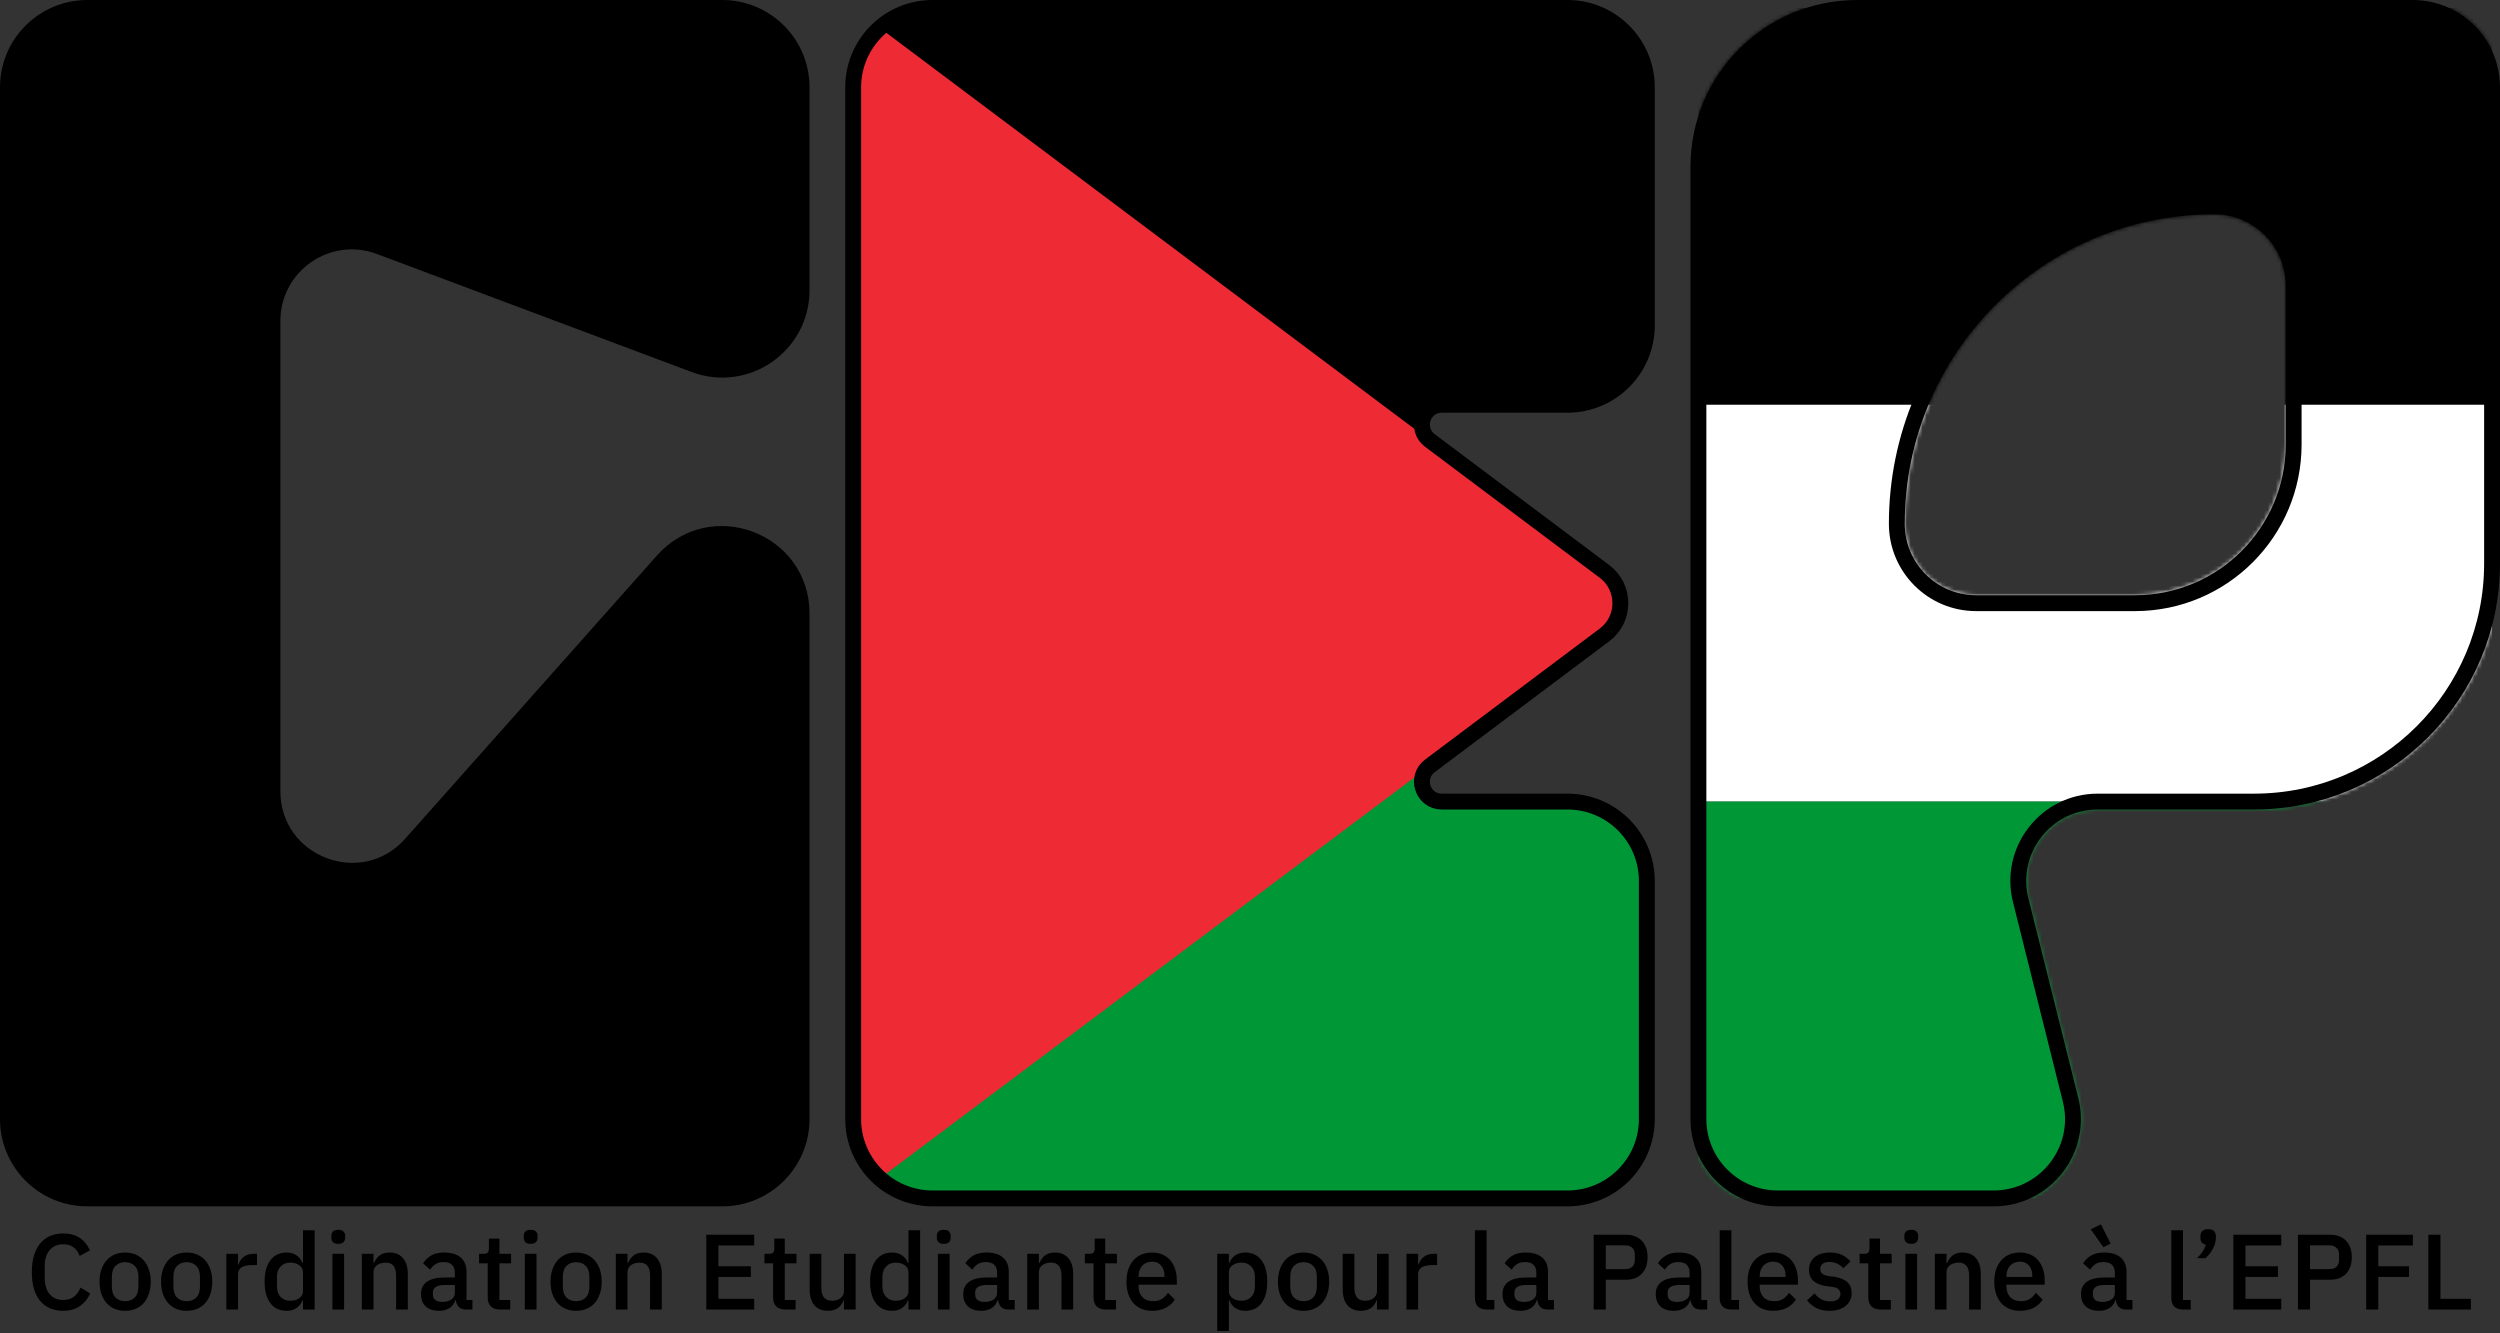
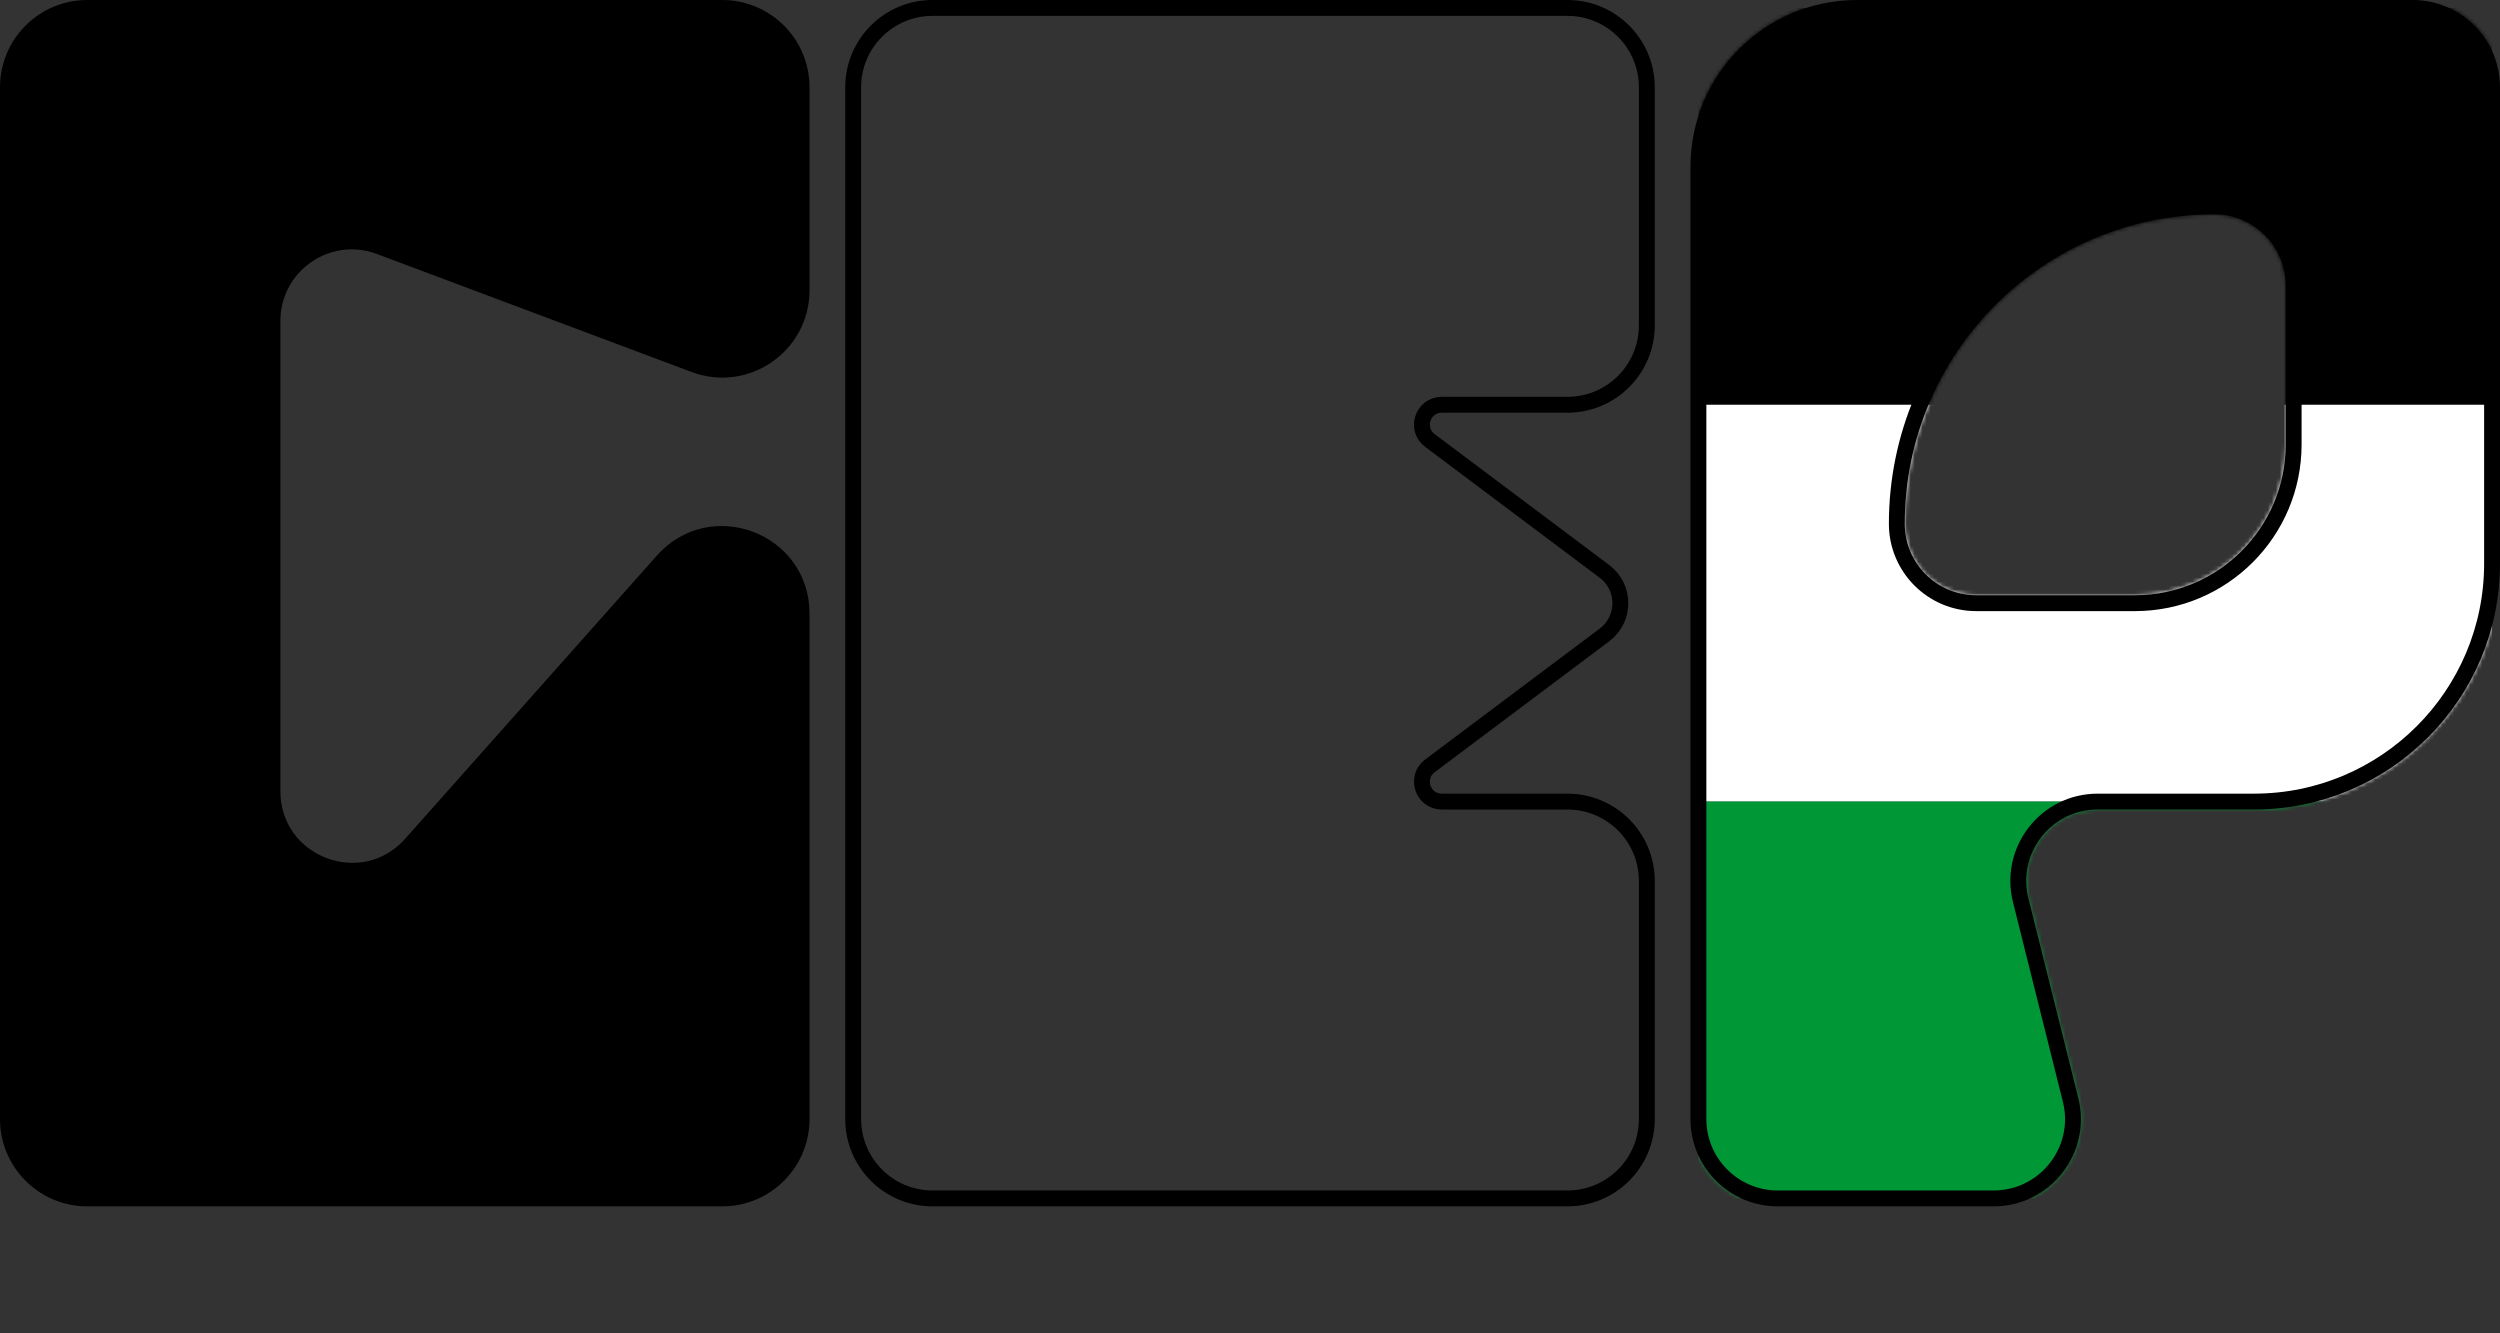
<svg xmlns="http://www.w3.org/2000/svg" width="630" height="336" viewBox="0 0 630 336" fill="none">
  <rect x="0" y="0" width="630" height="336" fill="#333333" stroke="none" />
  <mask id="mask0_10_7" style="mask-type:alpha" maskUnits="userSpaceOnUse" x="215" y="2" width="200" height="300">
    <path d="M395 302H235C223.954 302 215 293.046 215 282V22C215 10.954 223.954 2 235 2H395C406.046 2 415 10.954 415 22V82C415 93.046 406.046 102 395 102H363.331C358.525 102 356.487 108.117 360.331 111L404.333 144C409.666 148 409.666 156 404.333 160L360.332 193C356.488 195.883 358.527 202 363.332 202H395C406.046 202 415 210.954 415 222V282C415 293.046 406.046 302 395 302Z" fill="#D9D9D9" />
  </mask>
  <g mask="url(#mask0_10_7)">
-     <rect x="215" y="195" width="200" height="107" fill="#009736" />
-     <rect x="215" y="2" width="200" height="107" fill="black" />
-     <path d="M415 152L215 2V302L415 152Z" fill="#EE2A35" />
-   </g>
+     </g>
  <path d="M395 302H235C223.954 302 215 293.046 215 282V22C215 10.954 223.954 2 235 2H395C406.046 2 415 10.954 415 22V82C415 93.046 406.046 102 395 102H363.331C358.525 102 356.487 108.117 360.331 111L404.333 144C409.666 148 409.666 156 404.333 160L360.332 193C356.488 195.883 358.527 202 363.332 202H395C406.046 202 415 210.954 415 222V282C415 293.046 406.046 302 395 302Z" stroke="black" stroke-width="4" />
  <path d="M2 282V22C2 10.954 10.954 2 22 2H182C193.046 2 202 10.954 202 22V73.141C202 87.105 188.053 96.77 174.978 91.867L95.682 62.133C82.607 57.23 68.66 66.895 68.66 80.859V199.398C68.66 217.788 91.39 226.43 103.608 212.686L167.052 141.314C179.27 127.57 202 136.212 202 154.602V282C202 293.046 193.046 302 182 302H22C10.954 302 2 293.046 2 282Z" fill="black" stroke="black" stroke-width="4" />
  <mask id="mask1_10_7" style="mask-type:alpha" maskUnits="userSpaceOnUse" x="426" y="0" width="204" height="304">
    <path fill-rule="evenodd" clip-rule="evenodd" d="M468 2C445.909 2 428 19.909 428 42V282C428 293.046 436.954 302 448 302H502.384C515.396 302 524.943 289.772 521.787 277.149L509.213 226.851C506.057 214.228 515.604 202 528.616 202H568C601.137 202 628 175.137 628 142V22C628 10.954 619.046 2 608 2H468ZM578 72C578 60.954 569.046 52 558 52C513.817 52 478 87.817 478 132C478 143.046 486.954 152 498 152H538C560.091 152 578 134.091 578 112V72Z" fill="black" stroke="black" stroke-width="4" />
  </mask>
  <g mask="url(#mask1_10_7)">
    <rect x="428" y="2" width="200" height="100" fill="black" />
    <rect x="428" y="102" width="200" height="100" fill="white" />
    <rect x="428" y="202" width="200" height="100" fill="#009736" />
  </g>
  <path fill-rule="evenodd" clip-rule="evenodd" d="M468 2C445.909 2 428 19.909 428 42V282C428 293.046 436.954 302 448 302H502.384C515.396 302 524.943 289.772 521.787 277.149L509.213 226.851C506.057 214.228 515.604 202 528.616 202H568C601.137 202 628 175.137 628 142V22C628 10.954 619.046 2 608 2H468ZM578 72C578 60.954 569.046 52 558 52V52C513.817 52 478 87.817 478 132V132C478 143.046 486.954 152 498 152H538C560.091 152 578 134.091 578 112V72Z" stroke="black" stroke-width="4" />
-   <path d="M15.933 330.324C13.467 330.324 11.532 329.496 10.128 327.84C8.724 326.166 8.022 323.745 8.022 320.577C8.022 318.993 8.202 317.598 8.562 316.392C8.922 315.186 9.444 314.169 10.128 313.341C10.812 312.513 11.64 311.892 12.612 311.478C13.602 311.046 14.709 310.83 15.933 310.83C17.571 310.83 18.939 311.19 20.037 311.91C21.153 312.63 22.026 313.692 22.656 315.096L20.091 316.5C19.767 315.6 19.263 314.889 18.579 314.367C17.913 313.827 17.031 313.557 15.933 313.557C14.475 313.557 13.332 314.052 12.504 315.042C11.676 316.032 11.262 317.4 11.262 319.146V322.008C11.262 323.754 11.676 325.122 12.504 326.112C13.332 327.102 14.475 327.597 15.933 327.597C17.067 327.597 17.985 327.309 18.687 326.733C19.407 326.139 19.938 325.383 20.28 324.465L22.737 325.95C22.107 327.318 21.225 328.389 20.091 329.163C18.957 329.937 17.571 330.324 15.933 330.324ZM31.533 330.324C30.561 330.324 29.67 330.153 28.86 329.811C28.068 329.469 27.393 328.983 26.835 328.353C26.277 327.705 25.845 326.931 25.539 326.031C25.233 325.113 25.08 324.096 25.08 322.98C25.08 321.864 25.233 320.856 25.539 319.956C25.845 319.038 26.277 318.264 26.835 317.634C27.393 316.986 28.068 316.491 28.86 316.149C29.67 315.807 30.561 315.636 31.533 315.636C32.505 315.636 33.387 315.807 34.179 316.149C34.989 316.491 35.673 316.986 36.231 317.634C36.789 318.264 37.221 319.038 37.527 319.956C37.833 320.856 37.986 321.864 37.986 322.98C37.986 324.096 37.833 325.113 37.527 326.031C37.221 326.931 36.789 327.705 36.231 328.353C35.673 328.983 34.989 329.469 34.179 329.811C33.387 330.153 32.505 330.324 31.533 330.324ZM31.533 327.894C32.541 327.894 33.351 327.588 33.963 326.976C34.575 326.346 34.881 325.41 34.881 324.168V321.792C34.881 320.55 34.575 319.623 33.963 319.011C33.351 318.381 32.541 318.066 31.533 318.066C30.525 318.066 29.715 318.381 29.103 319.011C28.491 319.623 28.185 320.55 28.185 321.792V324.168C28.185 325.41 28.491 326.346 29.103 326.976C29.715 327.588 30.525 327.894 31.533 327.894ZM47.043 330.324C46.071 330.324 45.18 330.153 44.37 329.811C43.578 329.469 42.903 328.983 42.345 328.353C41.787 327.705 41.355 326.931 41.049 326.031C40.743 325.113 40.59 324.096 40.59 322.98C40.59 321.864 40.743 320.856 41.049 319.956C41.355 319.038 41.787 318.264 42.345 317.634C42.903 316.986 43.578 316.491 44.37 316.149C45.18 315.807 46.071 315.636 47.043 315.636C48.015 315.636 48.897 315.807 49.689 316.149C50.499 316.491 51.183 316.986 51.741 317.634C52.299 318.264 52.731 319.038 53.037 319.956C53.343 320.856 53.496 321.864 53.496 322.98C53.496 324.096 53.343 325.113 53.037 326.031C52.731 326.931 52.299 327.705 51.741 328.353C51.183 328.983 50.499 329.469 49.689 329.811C48.897 330.153 48.015 330.324 47.043 330.324ZM47.043 327.894C48.051 327.894 48.861 327.588 49.473 326.976C50.085 326.346 50.391 325.41 50.391 324.168V321.792C50.391 320.55 50.085 319.623 49.473 319.011C48.861 318.381 48.051 318.066 47.043 318.066C46.035 318.066 45.225 318.381 44.613 319.011C44.001 319.623 43.695 320.55 43.695 321.792V324.168C43.695 325.41 44.001 326.346 44.613 326.976C45.225 327.588 46.035 327.894 47.043 327.894ZM57.045 330V315.96H59.988V318.66H60.123C60.321 317.94 60.735 317.31 61.365 316.77C61.995 316.23 62.868 315.96 63.984 315.96H64.767V318.795H63.606C62.436 318.795 61.536 318.984 60.906 319.362C60.294 319.74 59.988 320.298 59.988 321.036V330H57.045ZM76.349 327.678H76.213C75.907 328.506 75.403 329.154 74.701 329.622C74.017 330.09 73.207 330.324 72.272 330.324C70.49 330.324 69.112 329.685 68.141 328.407C67.168 327.111 66.683 325.302 66.683 322.98C66.683 320.658 67.168 318.858 68.141 317.58C69.112 316.284 70.49 315.636 72.272 315.636C73.207 315.636 74.017 315.87 74.701 316.338C75.403 316.788 75.907 317.436 76.213 318.282H76.349V310.02H79.291V330H76.349V327.678ZM73.162 327.786C74.062 327.786 74.819 327.57 75.43 327.138C76.043 326.688 76.349 326.103 76.349 325.383V320.577C76.349 319.857 76.043 319.281 75.43 318.849C74.819 318.399 74.062 318.174 73.162 318.174C72.136 318.174 71.317 318.507 70.706 319.173C70.094 319.821 69.787 320.685 69.787 321.765V324.195C69.787 325.275 70.094 326.148 70.706 326.814C71.317 327.462 72.136 327.786 73.162 327.786ZM85.253 313.449C84.641 313.449 84.191 313.305 83.903 313.017C83.633 312.729 83.498 312.36 83.498 311.91V311.451C83.498 311.001 83.633 310.632 83.903 310.344C84.191 310.056 84.641 309.912 85.253 309.912C85.865 309.912 86.306 310.056 86.576 310.344C86.846 310.632 86.981 311.001 86.981 311.451V311.91C86.981 312.36 86.846 312.729 86.576 313.017C86.306 313.305 85.865 313.449 85.253 313.449ZM83.768 315.96H86.711V330H83.768V315.96ZM91.183 330V315.96H94.126V318.282H94.261C94.567 317.526 95.026 316.896 95.638 316.392C96.269 315.888 97.124 315.636 98.204 315.636C99.644 315.636 100.759 316.113 101.551 317.067C102.361 318.003 102.766 319.344 102.766 321.09V330H99.823V321.468C99.823 319.272 98.942 318.174 97.177 318.174C96.799 318.174 96.421 318.228 96.043 318.336C95.683 318.426 95.359 318.57 95.072 318.768C94.784 318.966 94.549 319.218 94.37 319.524C94.207 319.83 94.126 320.19 94.126 320.604V330H91.183ZM117.403 330C116.629 330 116.035 329.784 115.621 329.352C115.207 328.902 114.955 328.335 114.865 327.651H114.73C114.46 328.533 113.965 329.199 113.245 329.649C112.525 330.099 111.652 330.324 110.626 330.324C109.168 330.324 108.043 329.946 107.251 329.19C106.477 328.434 106.09 327.417 106.09 326.139C106.09 324.735 106.594 323.682 107.602 322.98C108.628 322.278 110.122 321.927 112.084 321.927H114.622V320.739C114.622 319.875 114.388 319.209 113.92 318.741C113.452 318.273 112.723 318.039 111.733 318.039C110.905 318.039 110.23 318.219 109.708 318.579C109.186 318.939 108.745 319.398 108.385 319.956L106.63 318.363C107.098 317.571 107.755 316.923 108.601 316.419C109.447 315.897 110.554 315.636 111.922 315.636C113.74 315.636 115.135 316.059 116.107 316.905C117.079 317.751 117.565 318.966 117.565 320.55V327.597H119.05V330H117.403ZM111.463 328.083C112.381 328.083 113.137 327.885 113.731 327.489C114.325 327.075 114.622 326.526 114.622 325.842V323.817H112.138C110.104 323.817 109.087 324.447 109.087 325.707V326.193C109.087 326.823 109.294 327.3 109.708 327.624C110.14 327.93 110.725 328.083 111.463 328.083ZM126.013 330C124.987 330 124.213 329.739 123.691 329.217C123.169 328.677 122.908 327.921 122.908 326.949V318.363H120.721V315.96H121.909C122.395 315.96 122.728 315.852 122.908 315.636C123.106 315.42 123.205 315.069 123.205 314.583V312.126H125.851V315.96H128.794V318.363H125.851V327.597H128.578V330H126.013ZM133.741 313.449C133.129 313.449 132.679 313.305 132.391 313.017C132.121 312.729 131.986 312.36 131.986 311.91V311.451C131.986 311.001 132.121 310.632 132.391 310.344C132.679 310.056 133.129 309.912 133.741 309.912C134.353 309.912 134.794 310.056 135.064 310.344C135.334 310.632 135.469 311.001 135.469 311.451V311.91C135.469 312.36 135.334 312.729 135.064 313.017C134.794 313.305 134.353 313.449 133.741 313.449ZM132.256 315.96H135.199V330H132.256V315.96ZM145.18 330.324C144.208 330.324 143.317 330.153 142.507 329.811C141.715 329.469 141.04 328.983 140.482 328.353C139.924 327.705 139.492 326.931 139.186 326.031C138.88 325.113 138.727 324.096 138.727 322.98C138.727 321.864 138.88 320.856 139.186 319.956C139.492 319.038 139.924 318.264 140.482 317.634C141.04 316.986 141.715 316.491 142.507 316.149C143.317 315.807 144.208 315.636 145.18 315.636C146.152 315.636 147.034 315.807 147.826 316.149C148.636 316.491 149.32 316.986 149.878 317.634C150.436 318.264 150.868 319.038 151.174 319.956C151.48 320.856 151.633 321.864 151.633 322.98C151.633 324.096 151.48 325.113 151.174 326.031C150.868 326.931 150.436 327.705 149.878 328.353C149.32 328.983 148.636 329.469 147.826 329.811C147.034 330.153 146.152 330.324 145.18 330.324ZM145.18 327.894C146.188 327.894 146.998 327.588 147.61 326.976C148.222 326.346 148.528 325.41 148.528 324.168V321.792C148.528 320.55 148.222 319.623 147.61 319.011C146.998 318.381 146.188 318.066 145.18 318.066C144.172 318.066 143.362 318.381 142.75 319.011C142.138 319.623 141.832 320.55 141.832 321.792V324.168C141.832 325.41 142.138 326.346 142.75 326.976C143.362 327.588 144.172 327.894 145.18 327.894ZM155.182 330V315.96H158.125V318.282H158.26C158.566 317.526 159.025 316.896 159.637 316.392C160.267 315.888 161.122 315.636 162.202 315.636C163.642 315.636 164.758 316.113 165.55 317.067C166.36 318.003 166.765 319.344 166.765 321.09V330H163.822V321.468C163.822 319.272 162.94 318.174 161.176 318.174C160.798 318.174 160.42 318.228 160.042 318.336C159.682 318.426 159.358 318.57 159.07 318.768C158.782 318.966 158.548 319.218 158.368 319.524C158.206 319.83 158.125 320.19 158.125 320.604V330H155.182ZM177.981 330V311.154H190.05V313.854H181.032V319.092H189.213V321.792H181.032V327.3H190.05V330H177.981ZM197.928 330C196.902 330 196.128 329.739 195.606 329.217C195.084 328.677 194.823 327.921 194.823 326.949V318.363H192.636V315.96H193.824C194.31 315.96 194.643 315.852 194.823 315.636C195.021 315.42 195.12 315.069 195.12 314.583V312.126H197.766V315.96H200.709V318.363H197.766V327.597H200.493V330H197.928ZM212.676 327.678H212.568C212.442 328.02 212.271 328.353 212.055 328.677C211.857 329.001 211.596 329.289 211.272 329.541C210.966 329.775 210.588 329.964 210.138 330.108C209.706 330.252 209.202 330.324 208.626 330.324C207.168 330.324 206.034 329.856 205.224 328.92C204.432 327.984 204.036 326.643 204.036 324.897V315.96H206.979V324.519C206.979 326.697 207.879 327.786 209.679 327.786C210.057 327.786 210.426 327.741 210.786 327.651C211.146 327.543 211.461 327.39 211.731 327.192C212.019 326.994 212.244 326.742 212.406 326.436C212.586 326.13 212.676 325.77 212.676 325.356V315.96H215.619V330H212.676V327.678ZM228.932 327.678H228.797C228.491 328.506 227.987 329.154 227.285 329.622C226.601 330.09 225.791 330.324 224.855 330.324C223.073 330.324 221.696 329.685 220.724 328.407C219.752 327.111 219.266 325.302 219.266 322.98C219.266 320.658 219.752 318.858 220.724 317.58C221.696 316.284 223.073 315.636 224.855 315.636C225.791 315.636 226.601 315.87 227.285 316.338C227.987 316.788 228.491 317.436 228.797 318.282H228.932V310.02H231.875V330H228.932V327.678ZM225.746 327.786C226.646 327.786 227.402 327.57 228.014 327.138C228.626 326.688 228.932 326.103 228.932 325.383V320.577C228.932 319.857 228.626 319.281 228.014 318.849C227.402 318.399 226.646 318.174 225.746 318.174C224.72 318.174 223.901 318.507 223.289 319.173C222.677 319.821 222.371 320.685 222.371 321.765V324.195C222.371 325.275 222.677 326.148 223.289 326.814C223.901 327.462 224.72 327.786 225.746 327.786ZM237.837 313.449C237.225 313.449 236.775 313.305 236.487 313.017C236.217 312.729 236.082 312.36 236.082 311.91V311.451C236.082 311.001 236.217 310.632 236.487 310.344C236.775 310.056 237.225 309.912 237.837 309.912C238.449 309.912 238.89 310.056 239.16 310.344C239.43 310.632 239.565 311.001 239.565 311.451V311.91C239.565 312.36 239.43 312.729 239.16 313.017C238.89 313.305 238.449 313.449 237.837 313.449ZM236.352 315.96H239.295V330H236.352V315.96ZM254.054 330C253.28 330 252.686 329.784 252.272 329.352C251.858 328.902 251.606 328.335 251.516 327.651H251.381C251.111 328.533 250.616 329.199 249.896 329.649C249.176 330.099 248.303 330.324 247.277 330.324C245.819 330.324 244.694 329.946 243.902 329.19C243.128 328.434 242.741 327.417 242.741 326.139C242.741 324.735 243.245 323.682 244.253 322.98C245.279 322.278 246.773 321.927 248.735 321.927H251.273V320.739C251.273 319.875 251.039 319.209 250.571 318.741C250.103 318.273 249.374 318.039 248.384 318.039C247.556 318.039 246.881 318.219 246.359 318.579C245.837 318.939 245.396 319.398 245.036 319.956L243.281 318.363C243.749 317.571 244.406 316.923 245.252 316.419C246.098 315.897 247.205 315.636 248.573 315.636C250.391 315.636 251.786 316.059 252.758 316.905C253.73 317.751 254.216 318.966 254.216 320.55V327.597H255.701V330H254.054ZM248.114 328.083C249.032 328.083 249.788 327.885 250.382 327.489C250.976 327.075 251.273 326.526 251.273 325.842V323.817H248.789C246.755 323.817 245.738 324.447 245.738 325.707V326.193C245.738 326.823 245.945 327.3 246.359 327.624C246.791 327.93 247.376 328.083 248.114 328.083ZM258.856 330V315.96H261.799V318.282H261.934C262.24 317.526 262.699 316.896 263.311 316.392C263.941 315.888 264.796 315.636 265.876 315.636C267.316 315.636 268.432 316.113 269.224 317.067C270.034 318.003 270.439 319.344 270.439 321.09V330H267.496V321.468C267.496 319.272 266.614 318.174 264.85 318.174C264.472 318.174 264.094 318.228 263.716 318.336C263.356 318.426 263.032 318.57 262.744 318.768C262.456 318.966 262.222 319.218 262.042 319.524C261.88 319.83 261.799 320.19 261.799 320.604V330H258.856ZM278.676 330C277.65 330 276.876 329.739 276.354 329.217C275.832 328.677 275.571 327.921 275.571 326.949V318.363H273.384V315.96H274.572C275.058 315.96 275.391 315.852 275.571 315.636C275.769 315.42 275.868 315.069 275.868 314.583V312.126H278.514V315.96H281.457V318.363H278.514V327.597H281.241V330H278.676ZM290.322 330.324C289.314 330.324 288.414 330.153 287.622 329.811C286.83 329.469 286.155 328.983 285.597 328.353C285.039 327.705 284.607 326.931 284.301 326.031C284.013 325.113 283.869 324.096 283.869 322.98C283.869 321.864 284.013 320.856 284.301 319.956C284.607 319.038 285.039 318.264 285.597 317.634C286.155 316.986 286.83 316.491 287.622 316.149C288.414 315.807 289.314 315.636 290.322 315.636C291.348 315.636 292.248 315.816 293.022 316.176C293.814 316.536 294.471 317.04 294.993 317.688C295.515 318.318 295.902 319.056 296.154 319.902C296.424 320.748 296.559 321.657 296.559 322.629V323.736H286.92V324.195C286.92 325.275 287.235 326.166 287.865 326.868C288.513 327.552 289.431 327.894 290.619 327.894C291.483 327.894 292.212 327.705 292.806 327.327C293.4 326.949 293.904 326.436 294.318 325.788L296.046 327.489C295.524 328.353 294.768 329.046 293.778 329.568C292.788 330.072 291.636 330.324 290.322 330.324ZM290.322 317.931C289.818 317.931 289.35 318.021 288.918 318.201C288.504 318.381 288.144 318.633 287.838 318.957C287.55 319.281 287.325 319.668 287.163 320.118C287.001 320.568 286.92 321.063 286.92 321.603V321.792H293.454V321.522C293.454 320.442 293.175 319.578 292.617 318.93C292.059 318.264 291.294 317.931 290.322 317.931ZM306.737 315.96H309.68V318.282H309.815C310.121 317.436 310.616 316.788 311.3 316.338C312.002 315.87 312.821 315.636 313.757 315.636C315.539 315.636 316.916 316.284 317.888 317.58C318.86 318.858 319.346 320.658 319.346 322.98C319.346 325.302 318.86 327.111 317.888 328.407C316.916 329.685 315.539 330.324 313.757 330.324C312.821 330.324 312.002 330.09 311.3 329.622C310.616 329.154 310.121 328.506 309.815 327.678H309.68V335.4H306.737V315.96ZM312.866 327.786C313.892 327.786 314.711 327.462 315.323 326.814C315.935 326.148 316.241 325.275 316.241 324.195V321.765C316.241 320.685 315.935 319.821 315.323 319.173C314.711 318.507 313.892 318.174 312.866 318.174C311.966 318.174 311.21 318.399 310.598 318.849C309.986 319.281 309.68 319.857 309.68 320.577V325.383C309.68 326.103 309.986 326.688 310.598 327.138C311.21 327.57 311.966 327.786 312.866 327.786ZM328.494 330.324C327.522 330.324 326.631 330.153 325.821 329.811C325.029 329.469 324.354 328.983 323.796 328.353C323.238 327.705 322.806 326.931 322.5 326.031C322.194 325.113 322.041 324.096 322.041 322.98C322.041 321.864 322.194 320.856 322.5 319.956C322.806 319.038 323.238 318.264 323.796 317.634C324.354 316.986 325.029 316.491 325.821 316.149C326.631 315.807 327.522 315.636 328.494 315.636C329.466 315.636 330.348 315.807 331.14 316.149C331.95 316.491 332.634 316.986 333.192 317.634C333.75 318.264 334.182 319.038 334.488 319.956C334.794 320.856 334.947 321.864 334.947 322.98C334.947 324.096 334.794 325.113 334.488 326.031C334.182 326.931 333.75 327.705 333.192 328.353C332.634 328.983 331.95 329.469 331.14 329.811C330.348 330.153 329.466 330.324 328.494 330.324ZM328.494 327.894C329.502 327.894 330.312 327.588 330.924 326.976C331.536 326.346 331.842 325.41 331.842 324.168V321.792C331.842 320.55 331.536 319.623 330.924 319.011C330.312 318.381 329.502 318.066 328.494 318.066C327.486 318.066 326.676 318.381 326.064 319.011C325.452 319.623 325.146 320.55 325.146 321.792V324.168C325.146 325.41 325.452 326.346 326.064 326.976C326.676 327.588 327.486 327.894 328.494 327.894ZM347.001 327.678H346.893C346.767 328.02 346.596 328.353 346.38 328.677C346.182 329.001 345.921 329.289 345.597 329.541C345.291 329.775 344.913 329.964 344.463 330.108C344.031 330.252 343.527 330.324 342.951 330.324C341.493 330.324 340.359 329.856 339.549 328.92C338.757 327.984 338.361 326.643 338.361 324.897V315.96H341.304V324.519C341.304 326.697 342.204 327.786 344.004 327.786C344.382 327.786 344.751 327.741 345.111 327.651C345.471 327.543 345.786 327.39 346.056 327.192C346.344 326.994 346.569 326.742 346.731 326.436C346.911 326.13 347.001 325.77 347.001 325.356V315.96H349.944V330H347.001V327.678ZM354.428 330V315.96H357.371V318.66H357.506C357.704 317.94 358.118 317.31 358.748 316.77C359.378 316.23 360.251 315.96 361.367 315.96H362.15V318.795H360.989C359.819 318.795 358.919 318.984 358.289 319.362C357.677 319.74 357.371 320.298 357.371 321.036V330H354.428ZM374.682 330C373.674 330 372.918 329.748 372.414 329.244C371.928 328.722 371.685 328.002 371.685 327.084V310.02H374.628V327.597H376.572V330H374.682ZM389.941 330C389.167 330 388.573 329.784 388.159 329.352C387.745 328.902 387.493 328.335 387.403 327.651H387.268C386.998 328.533 386.503 329.199 385.783 329.649C385.063 330.099 384.19 330.324 383.164 330.324C381.706 330.324 380.581 329.946 379.789 329.19C379.015 328.434 378.628 327.417 378.628 326.139C378.628 324.735 379.132 323.682 380.14 322.98C381.166 322.278 382.66 321.927 384.622 321.927H387.16V320.739C387.16 319.875 386.926 319.209 386.458 318.741C385.99 318.273 385.261 318.039 384.271 318.039C383.443 318.039 382.768 318.219 382.246 318.579C381.724 318.939 381.283 319.398 380.923 319.956L379.168 318.363C379.636 317.571 380.293 316.923 381.139 316.419C381.985 315.897 383.092 315.636 384.46 315.636C386.278 315.636 387.673 316.059 388.645 316.905C389.617 317.751 390.103 318.966 390.103 320.55V327.597H391.588V330H389.941ZM384.001 328.083C384.919 328.083 385.675 327.885 386.269 327.489C386.863 327.075 387.16 326.526 387.16 325.842V323.817H384.676C382.642 323.817 381.625 324.447 381.625 325.707V326.193C381.625 326.823 381.832 327.3 382.246 327.624C382.678 327.93 383.263 328.083 384.001 328.083ZM401.609 330V311.154H409.709C411.455 311.154 412.805 311.667 413.759 312.693C414.713 313.719 415.19 315.096 415.19 316.824C415.19 318.552 414.713 319.929 413.759 320.955C412.805 321.981 411.455 322.494 409.709 322.494H404.66V330H401.609ZM404.66 319.821H409.52C410.294 319.821 410.897 319.623 411.329 319.227C411.761 318.813 411.977 318.228 411.977 317.472V316.176C411.977 315.42 411.761 314.844 411.329 314.448C410.897 314.034 410.294 313.827 409.52 313.827H404.66V319.821ZM428.562 330C427.788 330 427.194 329.784 426.78 329.352C426.366 328.902 426.114 328.335 426.024 327.651H425.889C425.619 328.533 425.124 329.199 424.404 329.649C423.684 330.099 422.811 330.324 421.785 330.324C420.327 330.324 419.202 329.946 418.41 329.19C417.636 328.434 417.249 327.417 417.249 326.139C417.249 324.735 417.753 323.682 418.761 322.98C419.787 322.278 421.281 321.927 423.243 321.927H425.781V320.739C425.781 319.875 425.547 319.209 425.079 318.741C424.611 318.273 423.882 318.039 422.892 318.039C422.064 318.039 421.389 318.219 420.867 318.579C420.345 318.939 419.904 319.398 419.544 319.956L417.789 318.363C418.257 317.571 418.914 316.923 419.76 316.419C420.606 315.897 421.713 315.636 423.081 315.636C424.899 315.636 426.294 316.059 427.266 316.905C428.238 317.751 428.724 318.966 428.724 320.55V327.597H430.209V330H428.562ZM422.622 328.083C423.54 328.083 424.296 327.885 424.89 327.489C425.484 327.075 425.781 326.526 425.781 325.842V323.817H423.297C421.263 323.817 420.246 324.447 420.246 325.707V326.193C420.246 326.823 420.453 327.3 420.867 327.624C421.299 327.93 421.884 328.083 422.622 328.083ZM436.36 330C435.352 330 434.596 329.748 434.092 329.244C433.606 328.722 433.363 328.002 433.363 327.084V310.02H436.306V327.597H438.25V330H436.36ZM446.84 330.324C445.832 330.324 444.932 330.153 444.14 329.811C443.348 329.469 442.673 328.983 442.115 328.353C441.557 327.705 441.125 326.931 440.819 326.031C440.531 325.113 440.387 324.096 440.387 322.98C440.387 321.864 440.531 320.856 440.819 319.956C441.125 319.038 441.557 318.264 442.115 317.634C442.673 316.986 443.348 316.491 444.14 316.149C444.932 315.807 445.832 315.636 446.84 315.636C447.866 315.636 448.766 315.816 449.54 316.176C450.332 316.536 450.989 317.04 451.511 317.688C452.033 318.318 452.42 319.056 452.672 319.902C452.942 320.748 453.077 321.657 453.077 322.629V323.736H443.438V324.195C443.438 325.275 443.753 326.166 444.383 326.868C445.031 327.552 445.949 327.894 447.137 327.894C448.001 327.894 448.73 327.705 449.324 327.327C449.918 326.949 450.422 326.436 450.836 325.788L452.564 327.489C452.042 328.353 451.286 329.046 450.296 329.568C449.306 330.072 448.154 330.324 446.84 330.324ZM446.84 317.931C446.336 317.931 445.868 318.021 445.436 318.201C445.022 318.381 444.662 318.633 444.356 318.957C444.068 319.281 443.843 319.668 443.681 320.118C443.519 320.568 443.438 321.063 443.438 321.603V321.792H449.972V321.522C449.972 320.442 449.693 319.578 449.135 318.93C448.577 318.264 447.812 317.931 446.84 317.931ZM461.06 330.324C459.728 330.324 458.612 330.09 457.712 329.622C456.812 329.154 456.029 328.506 455.363 327.678L457.253 325.95C457.775 326.58 458.351 327.075 458.981 327.435C459.629 327.777 460.376 327.948 461.222 327.948C462.086 327.948 462.725 327.786 463.139 327.462C463.571 327.12 463.787 326.652 463.787 326.058C463.787 325.608 463.634 325.23 463.328 324.924C463.04 324.6 462.527 324.393 461.789 324.303L460.493 324.141C459.053 323.961 457.919 323.547 457.091 322.899C456.281 322.233 455.876 321.252 455.876 319.956C455.876 319.272 456.002 318.669 456.254 318.147C456.506 317.607 456.857 317.157 457.307 316.797C457.775 316.419 458.324 316.131 458.954 315.933C459.602 315.735 460.313 315.636 461.087 315.636C462.347 315.636 463.373 315.834 464.165 316.23C464.975 316.626 465.695 317.175 466.325 317.877L464.516 319.605C464.156 319.173 463.679 318.804 463.085 318.498C462.509 318.174 461.843 318.012 461.087 318.012C460.277 318.012 459.674 318.174 459.278 318.498C458.9 318.822 458.711 319.245 458.711 319.767C458.711 320.307 458.882 320.712 459.224 320.982C459.566 321.252 460.115 321.45 460.871 321.576L462.167 321.738C463.715 321.972 464.84 322.431 465.542 323.115C466.262 323.781 466.622 324.681 466.622 325.815C466.622 326.499 466.487 327.12 466.217 327.678C465.965 328.218 465.596 328.686 465.11 329.082C464.624 329.478 464.039 329.784 463.355 330C462.671 330.216 461.906 330.324 461.06 330.324ZM473.921 330C472.895 330 472.121 329.739 471.599 329.217C471.077 328.677 470.816 327.921 470.816 326.949V318.363H468.629V315.96H469.817C470.303 315.96 470.636 315.852 470.816 315.636C471.014 315.42 471.113 315.069 471.113 314.583V312.126H473.759V315.96H476.702V318.363H473.759V327.597H476.486V330H473.921ZM481.649 313.449C481.037 313.449 480.587 313.305 480.299 313.017C480.029 312.729 479.894 312.36 479.894 311.91V311.451C479.894 311.001 480.029 310.632 480.299 310.344C480.587 310.056 481.037 309.912 481.649 309.912C482.261 309.912 482.702 310.056 482.972 310.344C483.242 310.632 483.377 311.001 483.377 311.451V311.91C483.377 312.36 483.242 312.729 482.972 313.017C482.702 313.305 482.261 313.449 481.649 313.449ZM480.164 315.96H483.107V330H480.164V315.96ZM487.579 330V315.96H490.522V318.282H490.657C490.963 317.526 491.422 316.896 492.034 316.392C492.664 315.888 493.519 315.636 494.599 315.636C496.039 315.636 497.155 316.113 497.947 317.067C498.757 318.003 499.162 319.344 499.162 321.09V330H496.219V321.468C496.219 319.272 495.337 318.174 493.573 318.174C493.195 318.174 492.817 318.228 492.439 318.336C492.079 318.426 491.755 318.57 491.467 318.768C491.179 318.966 490.945 319.218 490.765 319.524C490.603 319.83 490.522 320.19 490.522 320.604V330H487.579ZM509.019 330.324C508.011 330.324 507.111 330.153 506.319 329.811C505.527 329.469 504.852 328.983 504.294 328.353C503.736 327.705 503.304 326.931 502.998 326.031C502.71 325.113 502.566 324.096 502.566 322.98C502.566 321.864 502.71 320.856 502.998 319.956C503.304 319.038 503.736 318.264 504.294 317.634C504.852 316.986 505.527 316.491 506.319 316.149C507.111 315.807 508.011 315.636 509.019 315.636C510.045 315.636 510.945 315.816 511.719 316.176C512.511 316.536 513.168 317.04 513.69 317.688C514.212 318.318 514.599 319.056 514.851 319.902C515.121 320.748 515.256 321.657 515.256 322.629V323.736H505.617V324.195C505.617 325.275 505.932 326.166 506.562 326.868C507.21 327.552 508.128 327.894 509.316 327.894C510.18 327.894 510.909 327.705 511.503 327.327C512.097 326.949 512.601 326.436 513.015 325.788L514.743 327.489C514.221 328.353 513.465 329.046 512.475 329.568C511.485 330.072 510.333 330.324 509.019 330.324ZM509.019 317.931C508.515 317.931 508.047 318.021 507.615 318.201C507.201 318.381 506.841 318.633 506.535 318.957C506.247 319.281 506.022 319.668 505.86 320.118C505.698 320.568 505.617 321.063 505.617 321.603V321.792H512.151V321.522C512.151 320.442 511.872 319.578 511.314 318.93C510.756 318.264 509.991 317.931 509.019 317.931ZM535.722 330C534.948 330 534.354 329.784 533.94 329.352C533.526 328.902 533.274 328.335 533.184 327.651H533.049C532.779 328.533 532.284 329.199 531.564 329.649C530.844 330.099 529.971 330.324 528.945 330.324C527.487 330.324 526.362 329.946 525.57 329.19C524.796 328.434 524.409 327.417 524.409 326.139C524.409 324.735 524.913 323.682 525.921 322.98C526.947 322.278 528.441 321.927 530.403 321.927H532.941V320.739C532.941 319.875 532.707 319.209 532.239 318.741C531.771 318.273 531.042 318.039 530.052 318.039C529.224 318.039 528.549 318.219 528.027 318.579C527.505 318.939 527.064 319.398 526.704 319.956L524.949 318.363C525.417 317.571 526.074 316.923 526.92 316.419C527.766 315.897 528.873 315.636 530.241 315.636C532.059 315.636 533.454 316.059 534.426 316.905C535.398 317.751 535.884 318.966 535.884 320.55V327.597H537.369V330H535.722ZM529.782 328.083C530.7 328.083 531.456 327.885 532.05 327.489C532.644 327.075 532.941 326.526 532.941 325.842V323.817H530.457C528.423 323.817 527.406 324.447 527.406 325.707V326.193C527.406 326.823 527.613 327.3 528.027 327.624C528.459 327.93 529.044 328.083 529.782 328.083ZM526.866 309.777L529.431 308.535L531.888 313.395L530.052 314.286L526.866 309.777ZM550.171 330C549.163 330 548.407 329.748 547.903 329.244C547.417 328.722 547.174 328.002 547.174 327.084V310.02H550.117V327.597H552.061V330H550.171ZM556.452 309.75C557.136 309.75 557.631 309.912 557.937 310.236C558.243 310.56 558.396 310.983 558.396 311.505V311.964C558.396 312.396 558.333 312.846 558.207 313.314C558.081 313.764 557.901 314.214 557.667 314.664C557.433 315.114 557.154 315.546 556.83 315.96C556.506 316.374 556.146 316.743 555.75 317.067H553.644C554.22 316.509 554.688 315.96 555.048 315.42C555.408 314.88 555.687 314.295 555.885 313.665C555.417 313.575 555.066 313.377 554.832 313.071C554.616 312.765 554.508 312.405 554.508 311.991V311.505C554.508 310.983 554.661 310.56 554.967 310.236C555.273 309.912 555.768 309.75 556.452 309.75ZM562.802 330V311.154H574.871V313.854H565.853V319.092H574.034V321.792H565.853V327.3H574.871V330H562.802ZM579.076 330V311.154H587.176C588.922 311.154 590.272 311.667 591.226 312.693C592.18 313.719 592.657 315.096 592.657 316.824C592.657 318.552 592.18 319.929 591.226 320.955C590.272 321.981 588.922 322.494 587.176 322.494H582.127V330H579.076ZM582.127 319.821H586.987C587.761 319.821 588.364 319.623 588.796 319.227C589.228 318.813 589.444 318.228 589.444 317.472V316.176C589.444 315.42 589.228 314.844 588.796 314.448C588.364 314.034 587.761 313.827 586.987 313.827H582.127V319.821ZM596.274 330V311.154H608.046V313.854H599.325V319.092H607.074V321.792H599.325V330H596.274ZM611.943 330V311.154H614.994V327.3H622.662V330H611.943Z" fill="black" />
</svg>